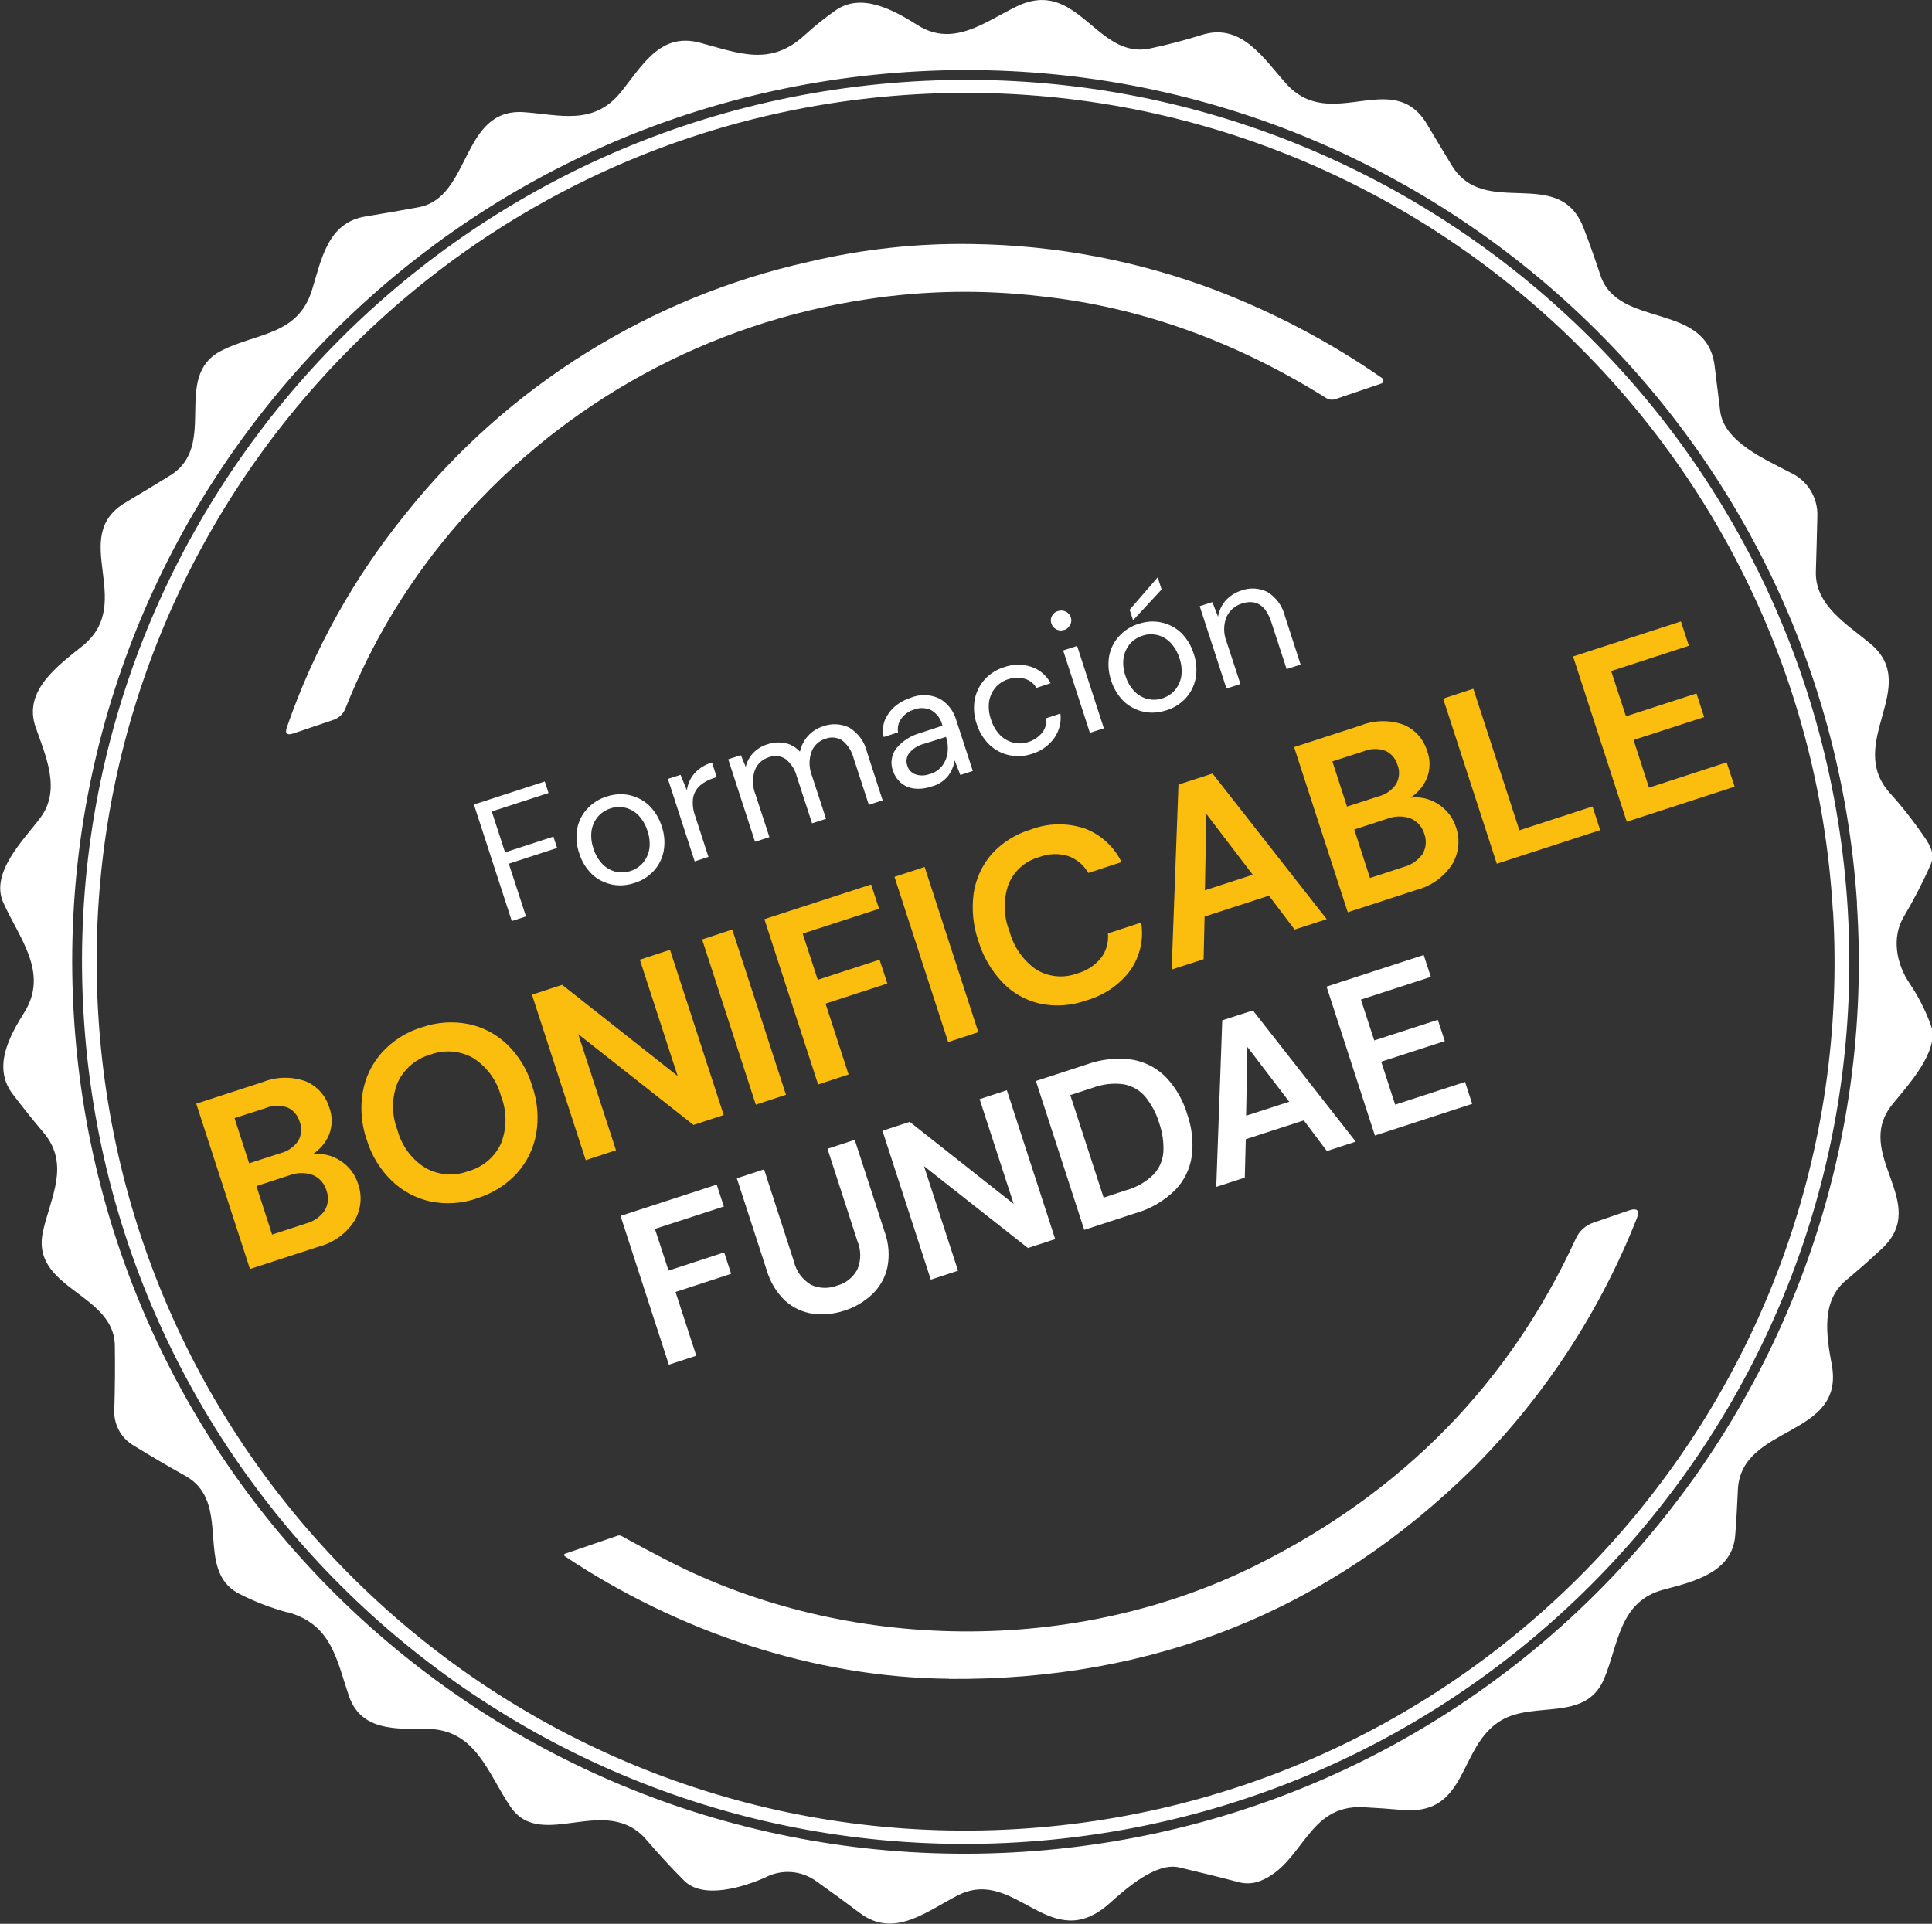
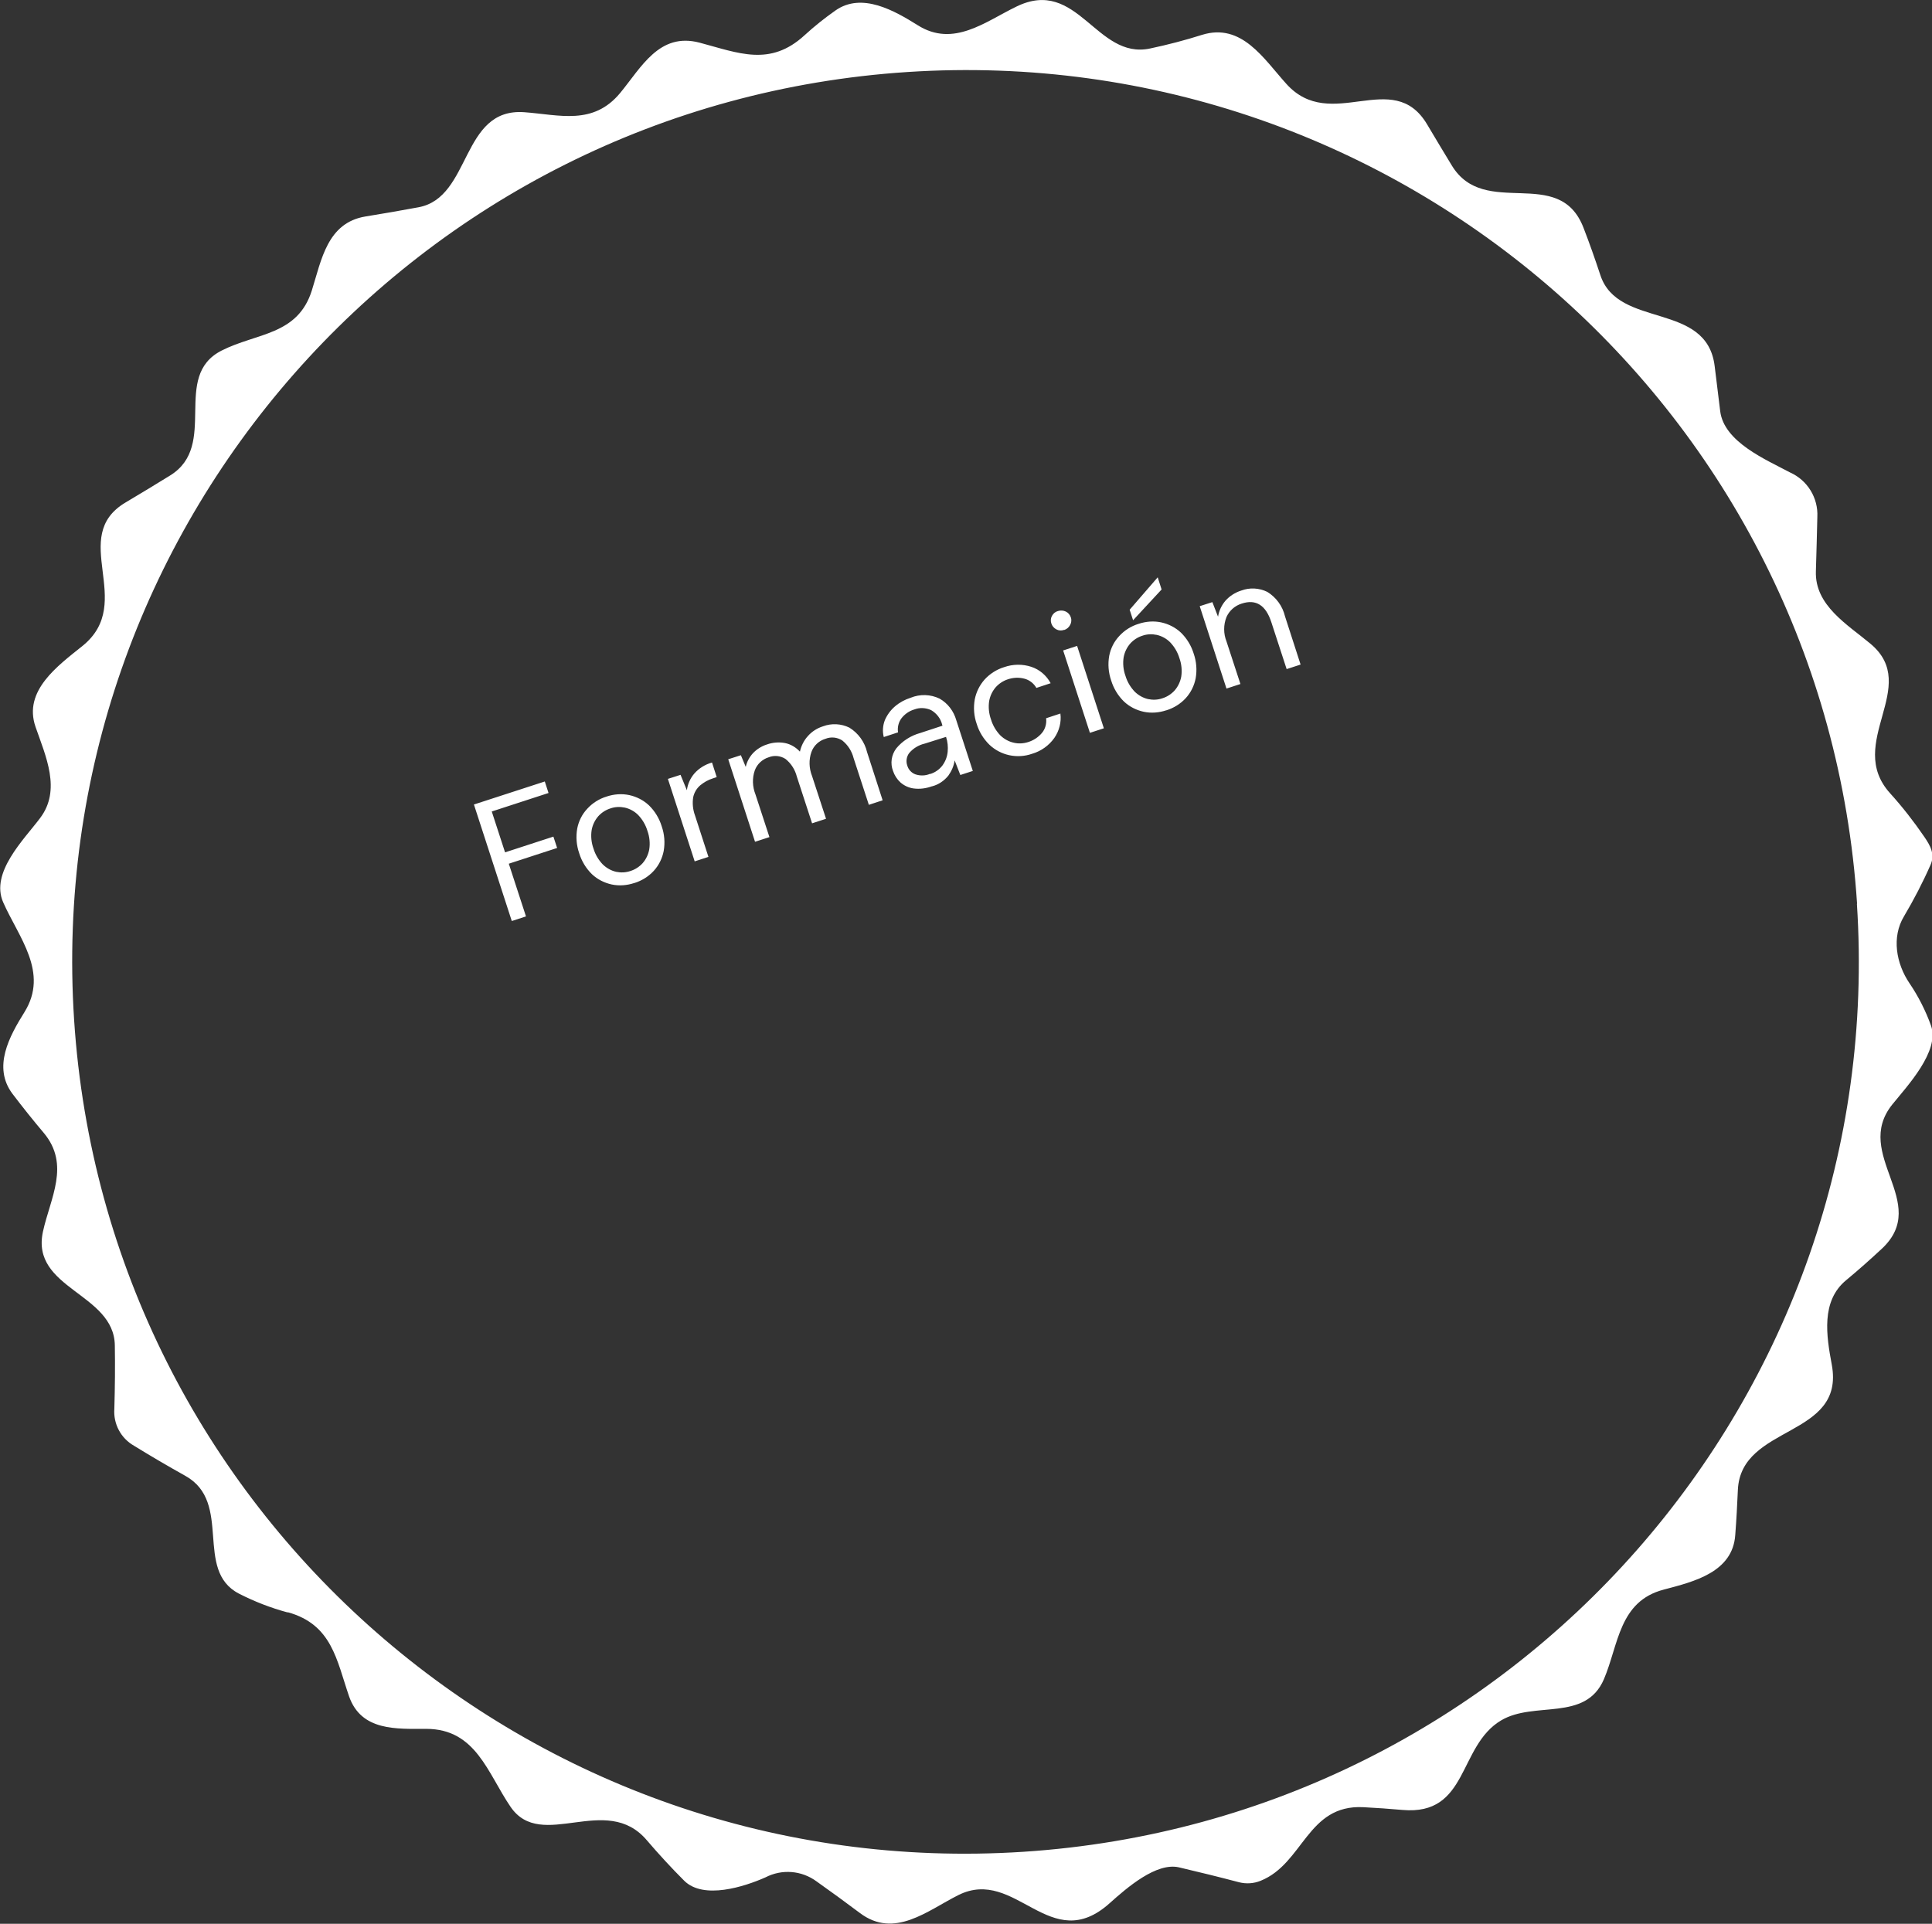
<svg xmlns="http://www.w3.org/2000/svg" id="Capa_1" data-name="Capa 1" viewBox="0 0 119.12 118.63">
  <rect x="0" y="0" width="119.12" height="118.63" fill="#333333" stroke="none" />
  <g id="Sello_Fundae_Negativo" data-name="Sello Fundae Negativo">
    <g id="Grupo_734" data-name="Grupo 734">
      <path id="Trazado_987" data-name="Trazado 987" d="M17.73,99.43c-1.04-.28-2.04-.67-3-1.16-2.79-1.45-.36-5.62-3.3-7.26-1.09-.61-2.15-1.23-3.17-1.86-.81-.46-1.28-1.35-1.21-2.28.04-1.35.05-2.65.03-3.9-.04-3.24-5.21-3.48-4.43-7.03.45-2.06,1.7-4.12.04-6.09-.65-.77-1.29-1.57-1.92-2.4-1.24-1.65-.19-3.55.74-5.04,1.52-2.45-.36-4.61-1.31-6.76-.82-1.84,1.28-3.88,2.27-5.2,1.32-1.74.35-3.81-.28-5.63-.77-2.23,1.37-3.76,2.91-5,3.31-2.69-.93-6.72,2.65-8.84.95-.56,1.86-1.12,2.74-1.66,3.02-1.87.05-6.11,3.17-7.7,2.16-1.1,4.7-.93,5.57-3.72.59-1.88.95-4.16,3.3-4.55,1.11-.18,2.21-.37,3.28-.57,3.27-.61,2.59-6.15,6.52-5.86,2.17.16,4.24.83,5.91-1.19,1.31-1.59,2.41-3.75,4.89-3.1,2.41.64,4.35,1.5,6.48-.46.6-.55,1.24-1.06,1.91-1.53,1.62-1.13,3.62.01,5.07.92,2.2,1.38,4.15-.22,6.07-1.15,3.79-1.86,4.92,3.29,8.25,2.58,1.09-.23,2.16-.51,3.2-.84,2.45-.76,3.8,1.47,5.2,3.02,2.76,3.07,6.57-1.05,8.68,2.5.51.85,1.01,1.7,1.52,2.53,2.03,3.35,6.61-.06,8.12,3.84.38.98.72,1.95,1.04,2.92,1.09,3.34,6.56,1.6,7.05,5.62.11.92.23,1.84.34,2.77.23,1.91,2.84,3,4.3,3.78,1.08.48,1.75,1.57,1.69,2.75-.02,1.09-.06,2.2-.09,3.35-.07,2.11,1.95,3.28,3.37,4.47,3.14,2.63-1.59,6.11,1.2,9.21.77.85,1.47,1.75,2.12,2.7.36.53.67,1.06.38,1.72-.48,1.09-1.03,2.15-1.64,3.18-.77,1.28-.48,2.91.34,4.12.55.81,1,1.7,1.33,2.62.55,1.57-1.46,3.71-2.39,4.86-2.47,3.08,2.39,6.04-.63,8.88-.72.67-1.45,1.32-2.21,1.95-1.57,1.29-1.22,3.44-.89,5.21.84,4.54-5.61,3.66-5.79,7.73-.04.92-.09,1.85-.16,2.76-.15,2.31-2.54,2.89-4.4,3.38-2.78.72-2.79,3.4-3.7,5.53-1.14,2.65-4.29,1.32-6.34,2.54-2.67,1.59-1.99,5.88-6.08,5.52-.8-.07-1.61-.13-2.42-.17-3.46-.17-3.68,3.48-6.33,4.54-.42.17-.88.2-1.32.09-1.25-.33-2.48-.63-3.71-.92-1.4-.32-3.21,1.26-4.25,2.19-3.69,3.34-5.8-2.25-9.35-.48-1.9.95-3.94,2.72-6.08,1.1-.88-.66-1.77-1.31-2.66-1.94-.92-.68-2.14-.78-3.16-.25-1.31.58-3.81,1.38-5,.21-.83-.83-1.59-1.66-2.3-2.49-2.52-2.99-6.5.72-8.41-2.07-1.42-2.08-2.13-4.8-5.19-4.81-1.84,0-4.02.15-4.77-2.01-.77-2.24-1.05-4.42-3.77-5.18ZM114.5,55.73c-1.98-30.31-28.19-53.27-58.54-51.29h0C25.6,6.42,2.59,32.59,4.57,62.9h0c1.98,30.31,28.19,53.27,58.54,51.29h0c30.36-1.98,53.36-28.16,51.38-58.46h0Z" fill="#fff" />
-       <path id="Trazado_988" data-name="Trazado 988" d="M113.88,55.39c2.16,29.96-20.41,56-50.42,58.17h0c-30.01,2.17-56.09-20.36-58.26-50.32C3.03,33.29,25.61,7.24,55.62,5.07h0c30.01-2.17,56.09,20.36,58.26,50.32ZM113.01,56.19c-1.72-29.54-27.06-52.09-56.6-50.37h0C26.88,7.55,4.33,32.89,6.05,62.42h0c1.72,29.54,27.06,52.09,56.6,50.37h0c29.54-1.72,52.09-27.06,50.37-56.6,0,0,0,0,0,0h0Z" fill="#fff" />
-       <path id="Trazado_989" data-name="Trazado 989" d="M74.94,17.89c3.63,1.39,7.09,3.21,10.28,5.43.08.06.1.18.04.26-.02.03-.05.05-.09.07l-2.83.96c-.19.07-.41.04-.58-.07-5.65-3.53-11.52-5.62-17.59-6.27-3.56-.42-7.16-.36-10.7.18-9.73,1.45-18.63,6.3-25.11,13.7-3,3.41-5.39,7.31-7.06,11.53-.13.34-.41.61-.77.72l-2.45.83c-.4.13-.53,0-.39-.39,1.66-4.8,4.16-9.28,7.37-13.22,6.27-7.84,15.03-13.3,24.83-15.48,3.3-.78,6.69-1.15,10.08-1.09,5.12.07,10.18,1.03,14.97,2.84Z" fill="#fff" />
-       <path id="Trazado_990" data-name="Trazado 990" d="M58.52,103.52c-8.35-.07-16.75-2.92-23.7-7.56-.04-.02-.05-.07-.03-.11.01-.02.03-.03.05-.04l3.24-1.11c.08-.03.16-.02.24.02.94.52,1.9,1.03,2.87,1.53,11.04,5.67,25.09,5.85,36.3.25,9.01-4.5,15.57-11.2,19.67-20.12.21-.47.61-.83,1.1-.99l2.15-.74c.55-.19.72-.01.49.53-2.28,5.75-5.71,10.98-10.08,15.36-8.88,8.76-19.65,13.09-32.3,12.99Z" fill="#fff" />
    </g>
-     <path id="Trazado_999" data-name="Trazado 999" d="M15.41,78.25l-3.31-10.19,4.09-1.33c.85-.34,1.8-.36,2.66-.05.7.29,1.23.88,1.45,1.61.21.55.2,1.16-.02,1.7-.21.49-.56.9-1.01,1.19.6-.08,1.21.06,1.72.4.52.33.91.84,1.09,1.43.27.76.18,1.59-.23,2.28-.51.79-1.31,1.36-2.22,1.59l-4.24,1.38ZM15.35,71.74l1.95-.63c.44-.11.83-.38,1.09-.76.2-.36.24-.79.09-1.17-.11-.39-.38-.71-.74-.88-.44-.16-.93-.15-1.36.03l-1.92.62.9,2.78ZM16.78,76.13l2.08-.68c.47-.12.88-.41,1.16-.8.22-.37.26-.83.11-1.23-.12-.43-.43-.79-.84-.96-.46-.17-.97-.16-1.43.01l-2.05.67.97,3ZM29.43,73.89c-.93.33-1.93.39-2.89.2-.9-.2-1.73-.64-2.39-1.28-.72-.7-1.25-1.57-1.54-2.53-.33-.95-.41-1.96-.24-2.95.16-.91.57-1.75,1.19-2.44.66-.72,1.51-1.26,2.45-1.54.93-.32,1.92-.39,2.88-.2.9.19,1.73.63,2.39,1.27.72.7,1.24,1.57,1.53,2.54.33.95.42,1.96.25,2.95-.16.91-.57,1.75-1.19,2.44-.66.72-1.51,1.25-2.45,1.54ZM28.88,72.22c.89-.25,1.63-.87,2.01-1.71.37-.94.37-1.98,0-2.92-.26-.97-.87-1.81-1.72-2.35-.8-.45-1.77-.53-2.63-.21-.89.25-1.63.88-2.02,1.72-.38.94-.38,1.98-.02,2.92.26.97.87,1.82,1.73,2.35.81.45,1.77.53,2.64.2ZM36.11,71.53l-3.31-10.19,1.86-.61,7.12,5.62-2.33-7.17,1.86-.61,3.31,10.19-1.86.61-7.11-5.6,2.33,7.16-1.86.61ZM46.6,68.12l-3.31-10.19,1.86-.61,3.31,10.19-1.86.61ZM50.44,66.87l-3.31-10.19,6.58-2.14.49,1.5-4.71,1.53.93,2.85,3.81-1.24.48,1.47-3.81,1.24,1.42,4.37-1.86.61ZM58.46,64.26l-3.31-10.19,1.86-.61,3.31,10.19-1.86.61ZM66.98,61.69c-.92.33-1.91.4-2.86.2-.88-.2-1.68-.65-2.3-1.3-.69-.72-1.2-1.59-1.49-2.55-.33-.94-.43-1.95-.3-2.94.13-.89.51-1.73,1.1-2.42.65-.72,1.49-1.25,2.43-1.53,1.06-.4,2.22-.42,3.3-.07,1,.37,1.82,1.12,2.29,2.08l-2.05.67c-.27-.48-.71-.85-1.23-1.04-.59-.18-1.22-.16-1.79.06-.86.23-1.56.85-1.9,1.68-.33.94-.31,1.97.06,2.89.25.96.84,1.8,1.65,2.37.76.46,1.69.55,2.52.24.59-.16,1.11-.5,1.49-.98.32-.43.46-.96.41-1.49l2.05-.67c.17,1.03-.07,2.08-.66,2.93-.67.91-1.63,1.56-2.72,1.87ZM72.24,59.78l.42-11.4,2.1-.68,7.04,8.98-1.98.64-1.58-2.09-3.97,1.29-.06,2.63-1.95.63ZM74.29,54.9l2.95-.96-2.86-3.75-.09,4.71ZM83.1,56.26l-3.31-10.19,4.09-1.33c.85-.34,1.8-.36,2.66-.05.7.29,1.23.88,1.45,1.61.21.55.2,1.16-.02,1.7-.21.49-.56.9-1.01,1.19.6-.08,1.21.06,1.72.4.52.33.91.84,1.09,1.42.27.76.18,1.59-.23,2.28-.51.79-1.31,1.36-2.22,1.59l-4.24,1.38ZM83.04,49.74l1.95-.63c.44-.11.83-.38,1.09-.76.2-.36.24-.79.09-1.17-.11-.39-.38-.71-.74-.88-.44-.16-.93-.15-1.36.03l-1.92.62.9,2.78ZM84.47,54.14l2.08-.68c.47-.12.88-.41,1.16-.8.22-.37.26-.83.11-1.23-.12-.43-.43-.79-.84-.96-.46-.17-.97-.16-1.43.01l-2.05.67.97,3ZM92.29,53.27l-3.31-10.19,1.86-.61,2.84,8.73,4.51-1.47.47,1.46-6.37,2.07ZM100.3,50.67l-3.31-10.19,6.65-2.16.49,1.5-4.79,1.56.91,2.79,4.35-1.41.47,1.46-4.35,1.41.95,2.94,4.79-1.56.49,1.5-6.65,2.16Z" fill="#fcbe0e" />
    <path id="Trazado_998" data-name="Trazado 998" d="M31.55,56.78l-2.33-7.17,4.37-1.42.23.71-3.5,1.14.82,2.52,2.98-.97.23.7-2.98.97,1.06,3.25-.86.28ZM39.11,54.45c-.45.15-.93.19-1.4.09-.45-.1-.87-.31-1.21-.63-.37-.36-.64-.81-.79-1.3-.17-.49-.21-1.01-.12-1.52.09-.46.3-.88.62-1.22.32-.35.73-.61,1.19-.75.45-.15.93-.19,1.4-.09.45.1.87.31,1.21.63.37.36.64.81.79,1.3.17.49.21,1.01.12,1.52-.09.46-.3.88-.61,1.22-.32.35-.74.61-1.19.75ZM38.87,53.71c.29-.09.55-.26.75-.48.21-.24.35-.53.41-.85.06-.38.02-.78-.11-1.14-.11-.37-.31-.71-.58-.99-.22-.22-.51-.38-.82-.45-.29-.06-.6-.05-.88.05-.29.09-.55.26-.75.48-.21.24-.35.53-.41.85-.06.38-.02.78.11,1.14.11.37.31.71.58.99.23.22.51.38.82.45.29.06.59.05.88-.05h0ZM42.83,53.11l-1.65-5.08.78-.25.39.95c.05-.38.21-.74.46-1.03.29-.33.67-.56,1.09-.68l.29.9-.24.08c-.29.09-.55.24-.78.43-.22.19-.37.45-.43.73-.06.38-.02.76.11,1.12l.83,2.56-.86.28ZM46.55,51.9l-1.65-5.08.78-.25.3.72c.07-.32.23-.61.45-.85.23-.24.53-.43.85-.53.36-.13.75-.16,1.12-.09.35.07.67.26.92.53.08-.36.25-.7.5-.97.25-.28.57-.48.92-.59.53-.2,1.12-.17,1.63.08.55.34.94.88,1.09,1.51l.96,2.97-.85.28-.94-2.88c-.11-.43-.35-.81-.7-1.09-.31-.2-.7-.24-1.04-.1-.4.12-.72.42-.86.81-.17.48-.15,1.01.04,1.49l.86,2.63-.86.28-.94-2.88c-.11-.43-.35-.81-.7-1.09-.31-.2-.7-.24-1.04-.1-.39.12-.71.42-.85.8-.17.48-.15,1.01.04,1.49l.86,2.63-.86.28ZM57.45,48.49c-.36.13-.74.18-1.12.13-.3-.04-.58-.17-.81-.37-.21-.19-.37-.44-.46-.71-.18-.47-.1-.99.2-1.39.38-.46.9-.79,1.48-.95l1.37-.45-.02-.06c-.09-.38-.34-.7-.68-.9-.33-.15-.71-.17-1.04-.04-.31.09-.58.28-.78.53-.19.25-.27.57-.22.88l-.88.29c-.09-.35-.06-.72.07-1.05.14-.32.35-.61.62-.84.28-.24.61-.42.96-.53.58-.24,1.23-.22,1.79.05.51.29.87.77,1.03,1.33l1.02,3.13-.77.25-.35-.9c-.05.34-.19.66-.39.94-.26.32-.61.56-1.01.66ZM57.35,47.73c.3-.09.57-.28.76-.53.18-.25.29-.53.32-.84.03-.31,0-.62-.1-.92h0s-1.3.41-1.3.41c-.39.09-.74.3-.99.61-.15.22-.19.5-.1.75.07.25.26.45.5.54.3.1.62.09.9-.03ZM63.64,46.48c-.45.16-.94.19-1.41.09-.46-.1-.88-.32-1.22-.64-.37-.36-.64-.8-.79-1.29-.17-.48-.21-1-.12-1.51.09-.46.3-.88.61-1.23.32-.35.74-.62,1.2-.76.54-.19,1.13-.2,1.68-.02.51.17.93.53,1.19,1.01l-.88.29c-.16-.28-.43-.49-.74-.57-.34-.09-.69-.07-1.02.04-.28.09-.54.26-.74.48-.21.24-.35.53-.41.85-.06.38-.02.78.11,1.14.11.37.31.71.58.99.23.22.51.38.83.45.29.07.6.05.88-.04.33-.1.63-.3.85-.56.21-.25.3-.58.26-.91l.88-.29c.07.53-.07,1.06-.37,1.5-.33.47-.82.82-1.37.98ZM65.61,38.84c-.16.06-.33.05-.48-.03-.15-.08-.26-.21-.31-.37-.05-.15-.04-.32.04-.46.08-.15.21-.26.37-.3.16-.05.33-.04.48.03.15.07.26.2.31.35.06.16.04.33-.04.48-.08.15-.21.26-.37.31ZM67.2,45.19l-1.65-5.08.86-.28,1.65,5.08-.86.28ZM71.91,43.8c-.45.15-.93.19-1.4.09-.45-.1-.87-.31-1.21-.63-.37-.36-.64-.81-.79-1.3-.17-.49-.21-1.01-.12-1.52.09-.46.3-.88.62-1.22.32-.35.73-.61,1.19-.75.45-.15.93-.19,1.4-.09.45.1.87.31,1.21.63.37.36.64.81.79,1.3.17.49.21,1.01.12,1.52-.09.46-.3.88-.61,1.22-.32.35-.74.61-1.19.75ZM71.67,43.06c.29-.09.55-.26.75-.48.21-.24.35-.53.41-.85.06-.38.02-.78-.11-1.14-.11-.37-.31-.71-.58-.99-.22-.22-.51-.38-.82-.45-.29-.06-.6-.05-.88.05-.29.09-.55.26-.75.48-.21.24-.35.53-.41.85-.06.38-.02.78.11,1.14.11.37.31.71.58.99.23.22.51.38.82.45.29.06.59.05.88-.05h0ZM69.86,38.24l-.21-.64,1.73-2,.24.75-1.76,1.9ZM75.62,42.46l-1.65-5.08.78-.25.35.9c.06-.37.22-.71.46-.99.26-.29.59-.5.96-.62.53-.2,1.11-.17,1.62.08.55.34.94.88,1.09,1.51l.96,2.97-.86.28-.94-2.88c-.34-1.06-.95-1.45-1.83-1.16-.42.13-.76.43-.94.83-.19.48-.19,1.02,0,1.5l.86,2.63-.86.28Z" fill="#fff" />
-     <path id="Trazado_997" data-name="Trazado 997" d="M41.24,84.16l-2.98-9.18,5.93-1.93.44,1.35-4.25,1.38.84,2.57,3.43-1.12.43,1.32-3.43,1.12,1.28,3.93-1.68.55ZM52.06,80.82c-.63.21-1.3.28-1.95.19-.63-.09-1.22-.37-1.69-.79-.55-.52-.94-1.18-1.15-1.9l-1.84-5.66,1.68-.55,1.84,5.68c.14.6.52,1.11,1.04,1.43.5.24,1.09.26,1.61.06.54-.14.99-.5,1.26-.99.24-.57.24-1.2,0-1.77l-1.84-5.68,1.68-.55,1.84,5.66c.26.71.32,1.48.17,2.22-.14.63-.47,1.2-.94,1.65-.49.46-1.07.8-1.71,1ZM57.39,78.91l-2.98-9.18,1.68-.55,6.41,5.06-2.1-6.46,1.68-.55,2.98,9.18-1.68.55-6.41-5.05,2.1,6.45-1.68.55ZM66.85,75.84l-2.98-9.18,3.13-1.02c.91-.33,1.88-.43,2.84-.29.79.14,1.51.52,2.07,1.1.6.64,1.04,1.42,1.29,2.26.29.83.39,1.71.28,2.58-.11.79-.47,1.53-1.03,2.1-.69.68-1.54,1.17-2.47,1.43l-3.13,1.02ZM68.05,73.85l1.37-.45c.64-.17,1.23-.51,1.7-.97.36-.38.57-.87.61-1.39.03-.61-.06-1.22-.26-1.79-.17-.58-.46-1.12-.84-1.6-.33-.4-.8-.68-1.31-.78-.66-.1-1.33-.02-1.95.21l-1.38.45,2.05,6.31ZM74.99,73.19l.37-10.27,1.89-.61,6.34,8.09-1.78.58-1.42-1.89-3.58,1.16-.06,2.37-1.76.57ZM76.83,68.8l2.66-.86-2.58-3.38-.08,4.25ZM84.77,70.02l-2.98-9.18,5.99-1.95.44,1.35-4.31,1.4.82,2.52,3.92-1.27.43,1.31-3.92,1.27.86,2.65,4.31-1.4.44,1.35-5.99,1.95Z" fill="#fff" />
  </g>
</svg>